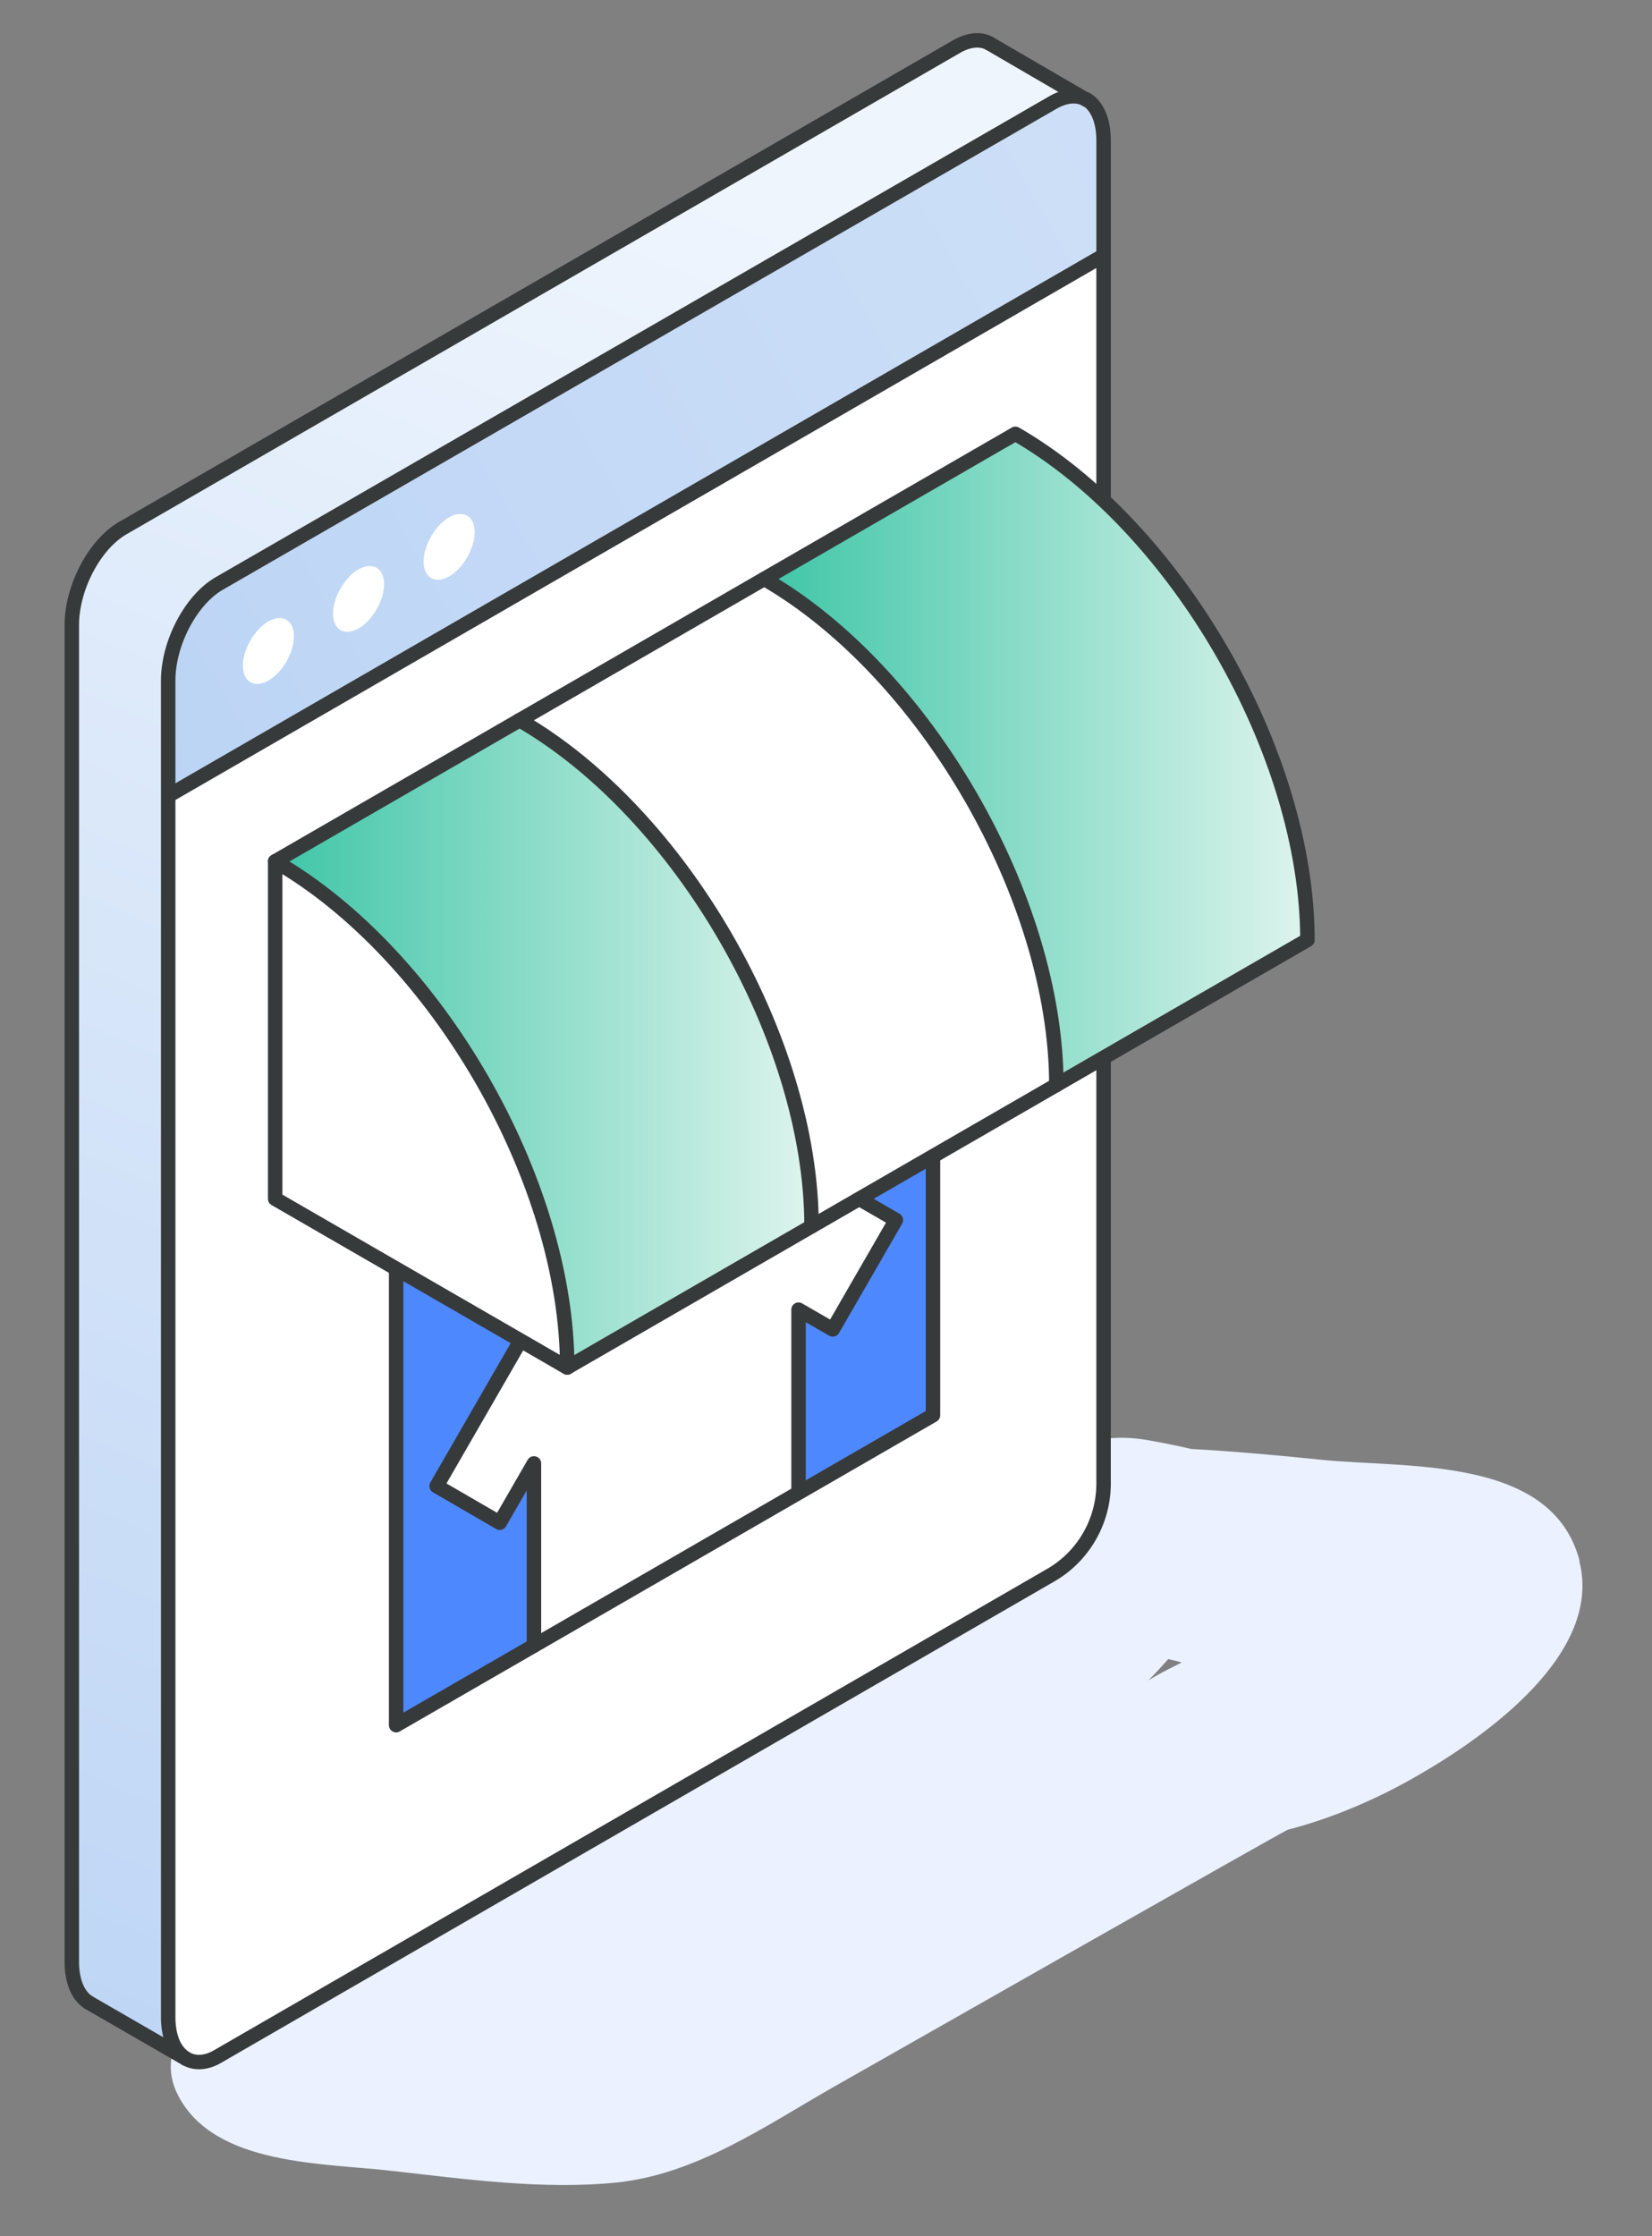
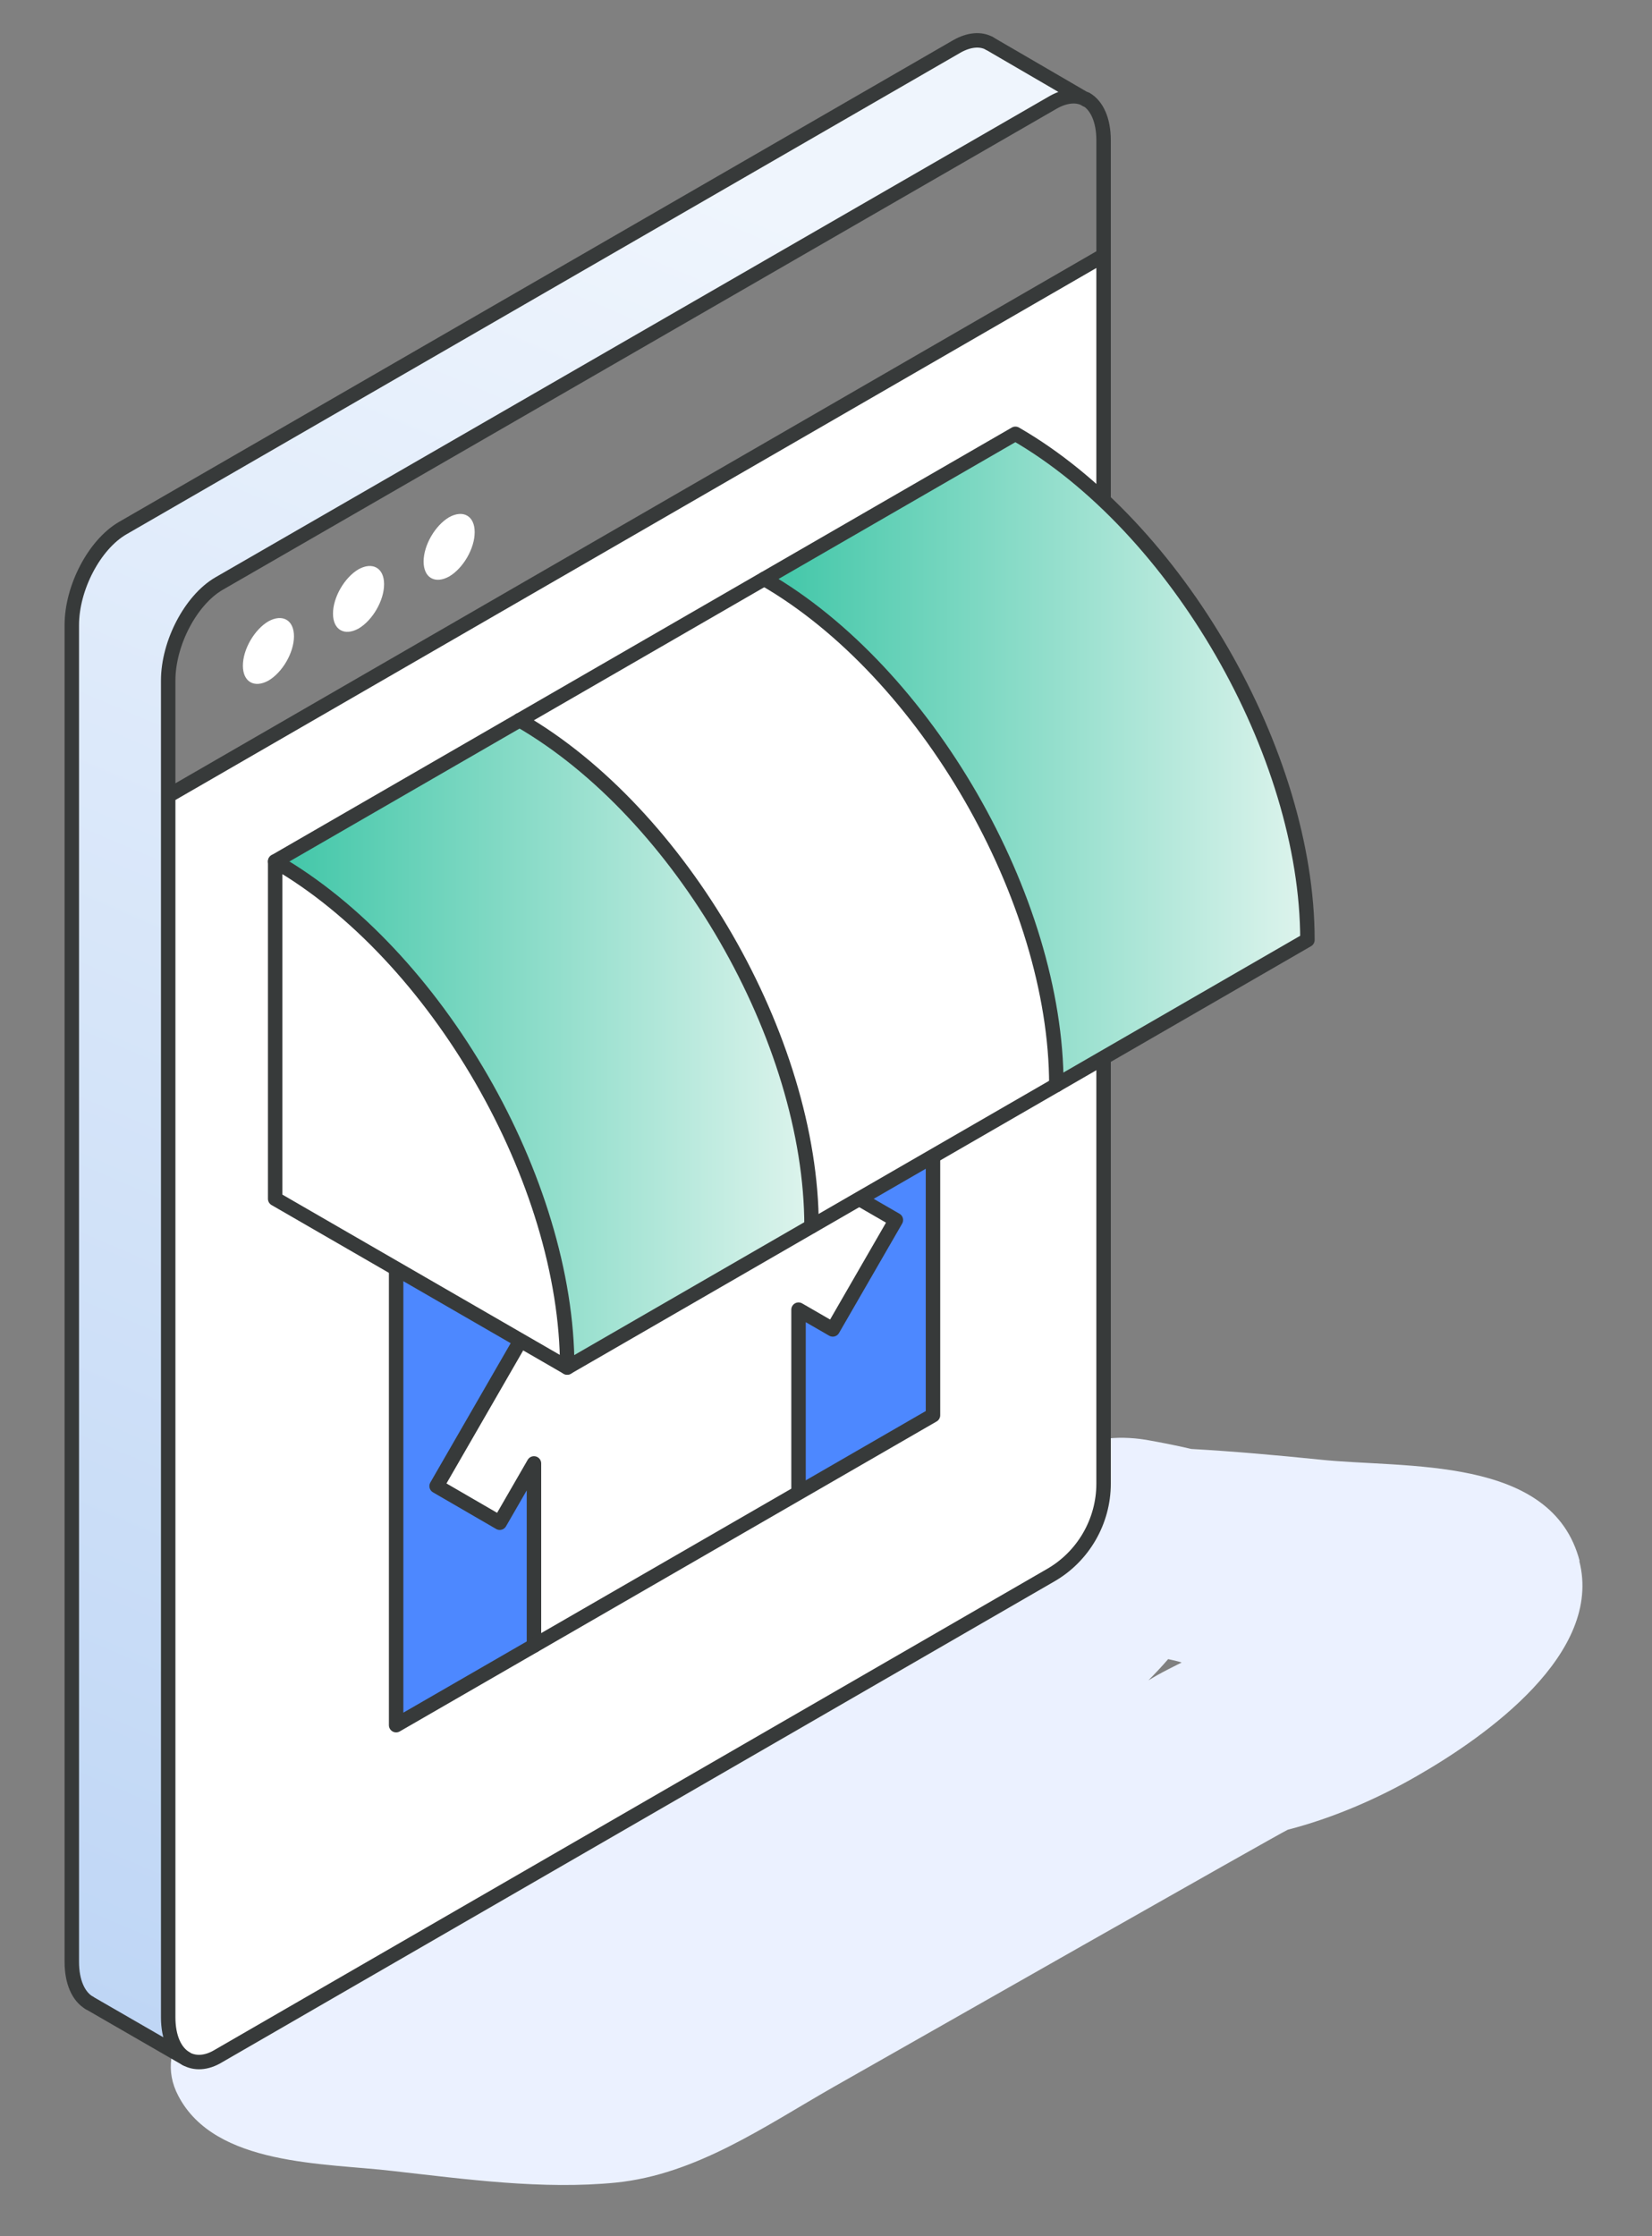
<svg xmlns="http://www.w3.org/2000/svg" xmlns:xlink="http://www.w3.org/1999/xlink" viewBox="0 0 342.8 463.9">
  <rect x="0" y="0" width="342.8" height="463.9" fill="#808080" stroke="none" />
  <defs>
    <linearGradient id="a" x1="-32.4" x2="628.6" y1="183.6" y2="-192.3" data-name="Degradado sin nombre 21" gradientUnits="userSpaceOnUse">
      <stop offset="0" stop-color="#b7d1f4" />
      <stop offset="1" stop-color="#eff5fd" />
    </linearGradient>
    <linearGradient xlink:href="#a" id="c" x1="-45.1" x2="136.8" y1="460.5" y2="33.5" data-name="Degradado sin nombre 21" />
    <linearGradient id="b" x1="158.6" x2="271.3" y1="157.6" y2="157.6" data-name="Degradado sin nombre 70" gradientUnits="userSpaceOnUse">
      <stop offset="0" stop-color="#3fc6a7" />
      <stop offset="1" stop-color="#def4ed" />
    </linearGradient>
    <linearGradient xlink:href="#b" id="d" x1="57.1" x2="168.4" y1="216.5" y2="216.5" data-name="Degradado sin nombre 70" />
  </defs>
  <path fill="#ebf1ff" d="M327.8 323.9c-5.7-22.1-36.3-19.2-54-21.1-8.8-.9-17.7-1.7-26.6-2.2-3.4-.8-6.6-1.4-9.4-1.9-6.2-1-11.9-.2-16.5 2.3-4.1 1-8 2.7-11.5 5.9-3.1 2.8-4.3 8.2-2.9 12.3-6 5.4-16.4 9.9-21.2 12.9-13.4 8.3-26.9 16.3-40.6 24.1-23.4 13.4-48.2 24.3-71.8 37.3-2.9.8-5.8 2.2-8.5 4.3-2 1.5-4 3.1-5.8 4.8-3.4 2.9-5.3 6.6-6 10.5-5.3.7-10.3 2.5-14.1 6.9-3.7 4.3-4.6 9.7-1.9 14.8 7.6 14.6 30.3 13.9 44.6 15.6 15.1 1.7 31 3.9 46.2 2.4 16.7-1.7 30.9-11.7 45.1-19.8 14.6-8.3 92-52.3 94.3-53.4 9.3-2.4 18.6-6.4 26.9-11.2 14.3-8.2 38.6-25.4 33.6-44.6Zm-82.6 21c-1.8.9-3.6 1.8-5.2 2.7l-1.7 1c1.4-1.4 2.8-2.9 4.1-4.4.9.2 1.9.4 2.8.7Z" />
  <path fill="#fff" d="M229 53.6v254.2c0 7.9-4.2 15.1-11 19L45.4 426.5c-2.6 1.5-5 1.6-6.8.6-2.2-1.3-3.6-4.3-3.6-8.5V165.2L229 53v.6Z" />
-   <path fill="url(#a)" stroke="#373a3a" stroke-miterlimit="10" stroke-width="2" d="M225.3 20.6h.2c2.2 1.4 3.6 4.3 3.6 8.6v23.9l-194.2 112v-23.9c0-7.7 4.7-16.7 10.5-20.1l173.1-99.9c2.5-1.5 4.9-1.6 6.7-.6Z" />
  <path fill="url(#c)" stroke="#373a3a" stroke-miterlimit="10" stroke-width="2" d="M218.5 21.2 45.4 121.1c-5.8 3.4-10.5 12.3-10.5 20.1v277.3c0 4.2 1.4 7.2 3.6 8.5l-20-11.5c-2.2-1.3-3.6-4.2-3.6-8.5V129.7c0-7.7 4.7-16.7 10.5-20.1l173.1-100c2.6-1.5 4.9-1.6 6.7-.6l20 11.5c-1.8-1-4.2-.8-6.7.6Z" />
  <g fill="none" stroke="#373a3a" stroke-linecap="round" stroke-linejoin="round" stroke-width="3">
    <path d="M205.3 9c-1.8-1-4.2-.8-6.7.6l-173.2 100c-5.8 3.4-10.5 12.3-10.5 20.1V407c0 4.2 1.4 7.2 3.6 8.5M38.6 427.1c1.8 1 4.2 1 6.8-.6L218 326.8c6.8-3.9 11-11.2 11-19V29.1c0-4.2-1.4-7.2-3.6-8.5" />
    <path d="M225.3 20.6c-1.8-1-4.2-.8-6.7.6L45.4 121.1c-5.8 3.4-10.5 12.3-10.5 20.1v277.3c0 4.2 1.4 7.2 3.6 8.5M34.9 165.1 229 53M205.3 9l20.1 11.7M18.5 415.5l20.1 11.6" />
  </g>
  <path fill="#fff" d="M87.9 116.5c0 3.4 2.4 4.7 5.3 3.1 2.9-1.7 5.3-5.8 5.3-9.2s-2.4-4.7-5.3-3.1c-2.9 1.7-5.3 5.8-5.3 9.2ZM69.1 127.3c0 3.4 2.4 4.7 5.3 3.1 2.9-1.7 5.3-5.8 5.3-9.2s-2.4-4.7-5.3-3.1c-2.9 1.7-5.3 5.8-5.3 9.2ZM50.4 138.1c0 3.4 2.4 4.7 5.3 3.1 2.9-1.7 5.3-5.8 5.3-9.2s-2.4-4.7-5.3-3.1c-2.9 1.7-5.3 5.8-5.3 9.2Z" />
  <path fill="#4d88ff" d="M193.6 195.9v97.7l-27.8 16v-37.8l7.1 4.1 13.1-22.7-24.4-14.1-10.3 6c-1.6 7.4-6.8 15.2-13 18.7-4.9 2.8-9.2 2.3-11.5-.8-.6-.8-1.1-1.8-1.4-2.9l-10.3 6-24.4 42.3 13.1 7.6 7.1-12.3v37.8L82.3 358v-97.7L193.7 196Z" />
-   <path fill="#fff" d="m186 253.2-13.1 22.7-7.1-4.1v37.8l-55 31.8v-37.8l-7.1 12.3-13.1-7.6L115 266l10.3-6c.3 1.1.8 2.1 1.4 2.9 2.4 3.1 6.6 3.7 11.5.8 6.2-3.6 11.3-11.3 13-18.7l10.3-6 24.4 14.1Z" />
+   <path fill="#fff" d="m186 253.2-13.1 22.7-7.1-4.1v37.8l-55 31.8v-37.8l-7.1 12.3-13.1-7.6L115 266l10.3-6c.3 1.1.8 2.1 1.4 2.9 2.4 3.1 6.6 3.7 11.5.8 6.2-3.6 11.3-11.3 13-18.7l10.3-6 24.4 14.1" />
  <g fill="none" stroke="#373a3a" stroke-linecap="round" stroke-linejoin="round" stroke-width="3">
    <path d="M110.8 341.4v-37.8l-7.1 12.3-13.1-7.6L115 266l10.3-6c.3 1.1.8 2.1 1.4 2.9 2.4 3.1 6.6 3.7 11.5.8 6.2-3.6 11.3-11.3 13-18.7l10.3-6 24.4 14.1-13.1 22.7-7.1-4.1v37.8" />
    <path d="m110.8 341.4-28.6 16.5v-97.7l111.4-64.3v97.7l-82.8 47.8z" />
  </g>
  <path fill="url(#b)" d="m271.3 195-52.1 30.1c0-38.7-27.1-85.7-60.6-105L210.7 90c33.5 19.3 60.6 66.3 60.6 105Z" />
  <path fill="#fff" d="m219.2 225.1-50.7 29.3c0-38.7-27.1-85.7-60.6-105l50.7-29.3c33.5 19.3 60.6 66.4 60.6 105Z" />
  <path fill="url(#d)" d="m168.4 254.4-50.7 29.3c0-38.7-27.1-85.7-60.6-105l50.7-29.3c33.5 19.3 60.6 66.3 60.6 105Z" />
  <path fill="#fff" d="m117.7 283.7-60.6-35v-70c33.5 19.3 60.6 66.3 60.6 105Z" />
  <g fill="none" stroke="#373a3a" stroke-linecap="round" stroke-linejoin="round" stroke-width="3">
    <path d="M57.1 178.7c33.5 19.3 60.6 66.3 60.6 105l-60.6-35v-70ZM107.8 149.4c33.5 19.3 60.6 66.3 60.6 105M158.6 120.1c33.5 19.3 60.6 66.4 60.6 105" />
    <path d="M57.1 178.7 210.7 90c33.5 19.3 60.6 66.3 60.6 105l-153.6 88.7" />
  </g>
</svg>